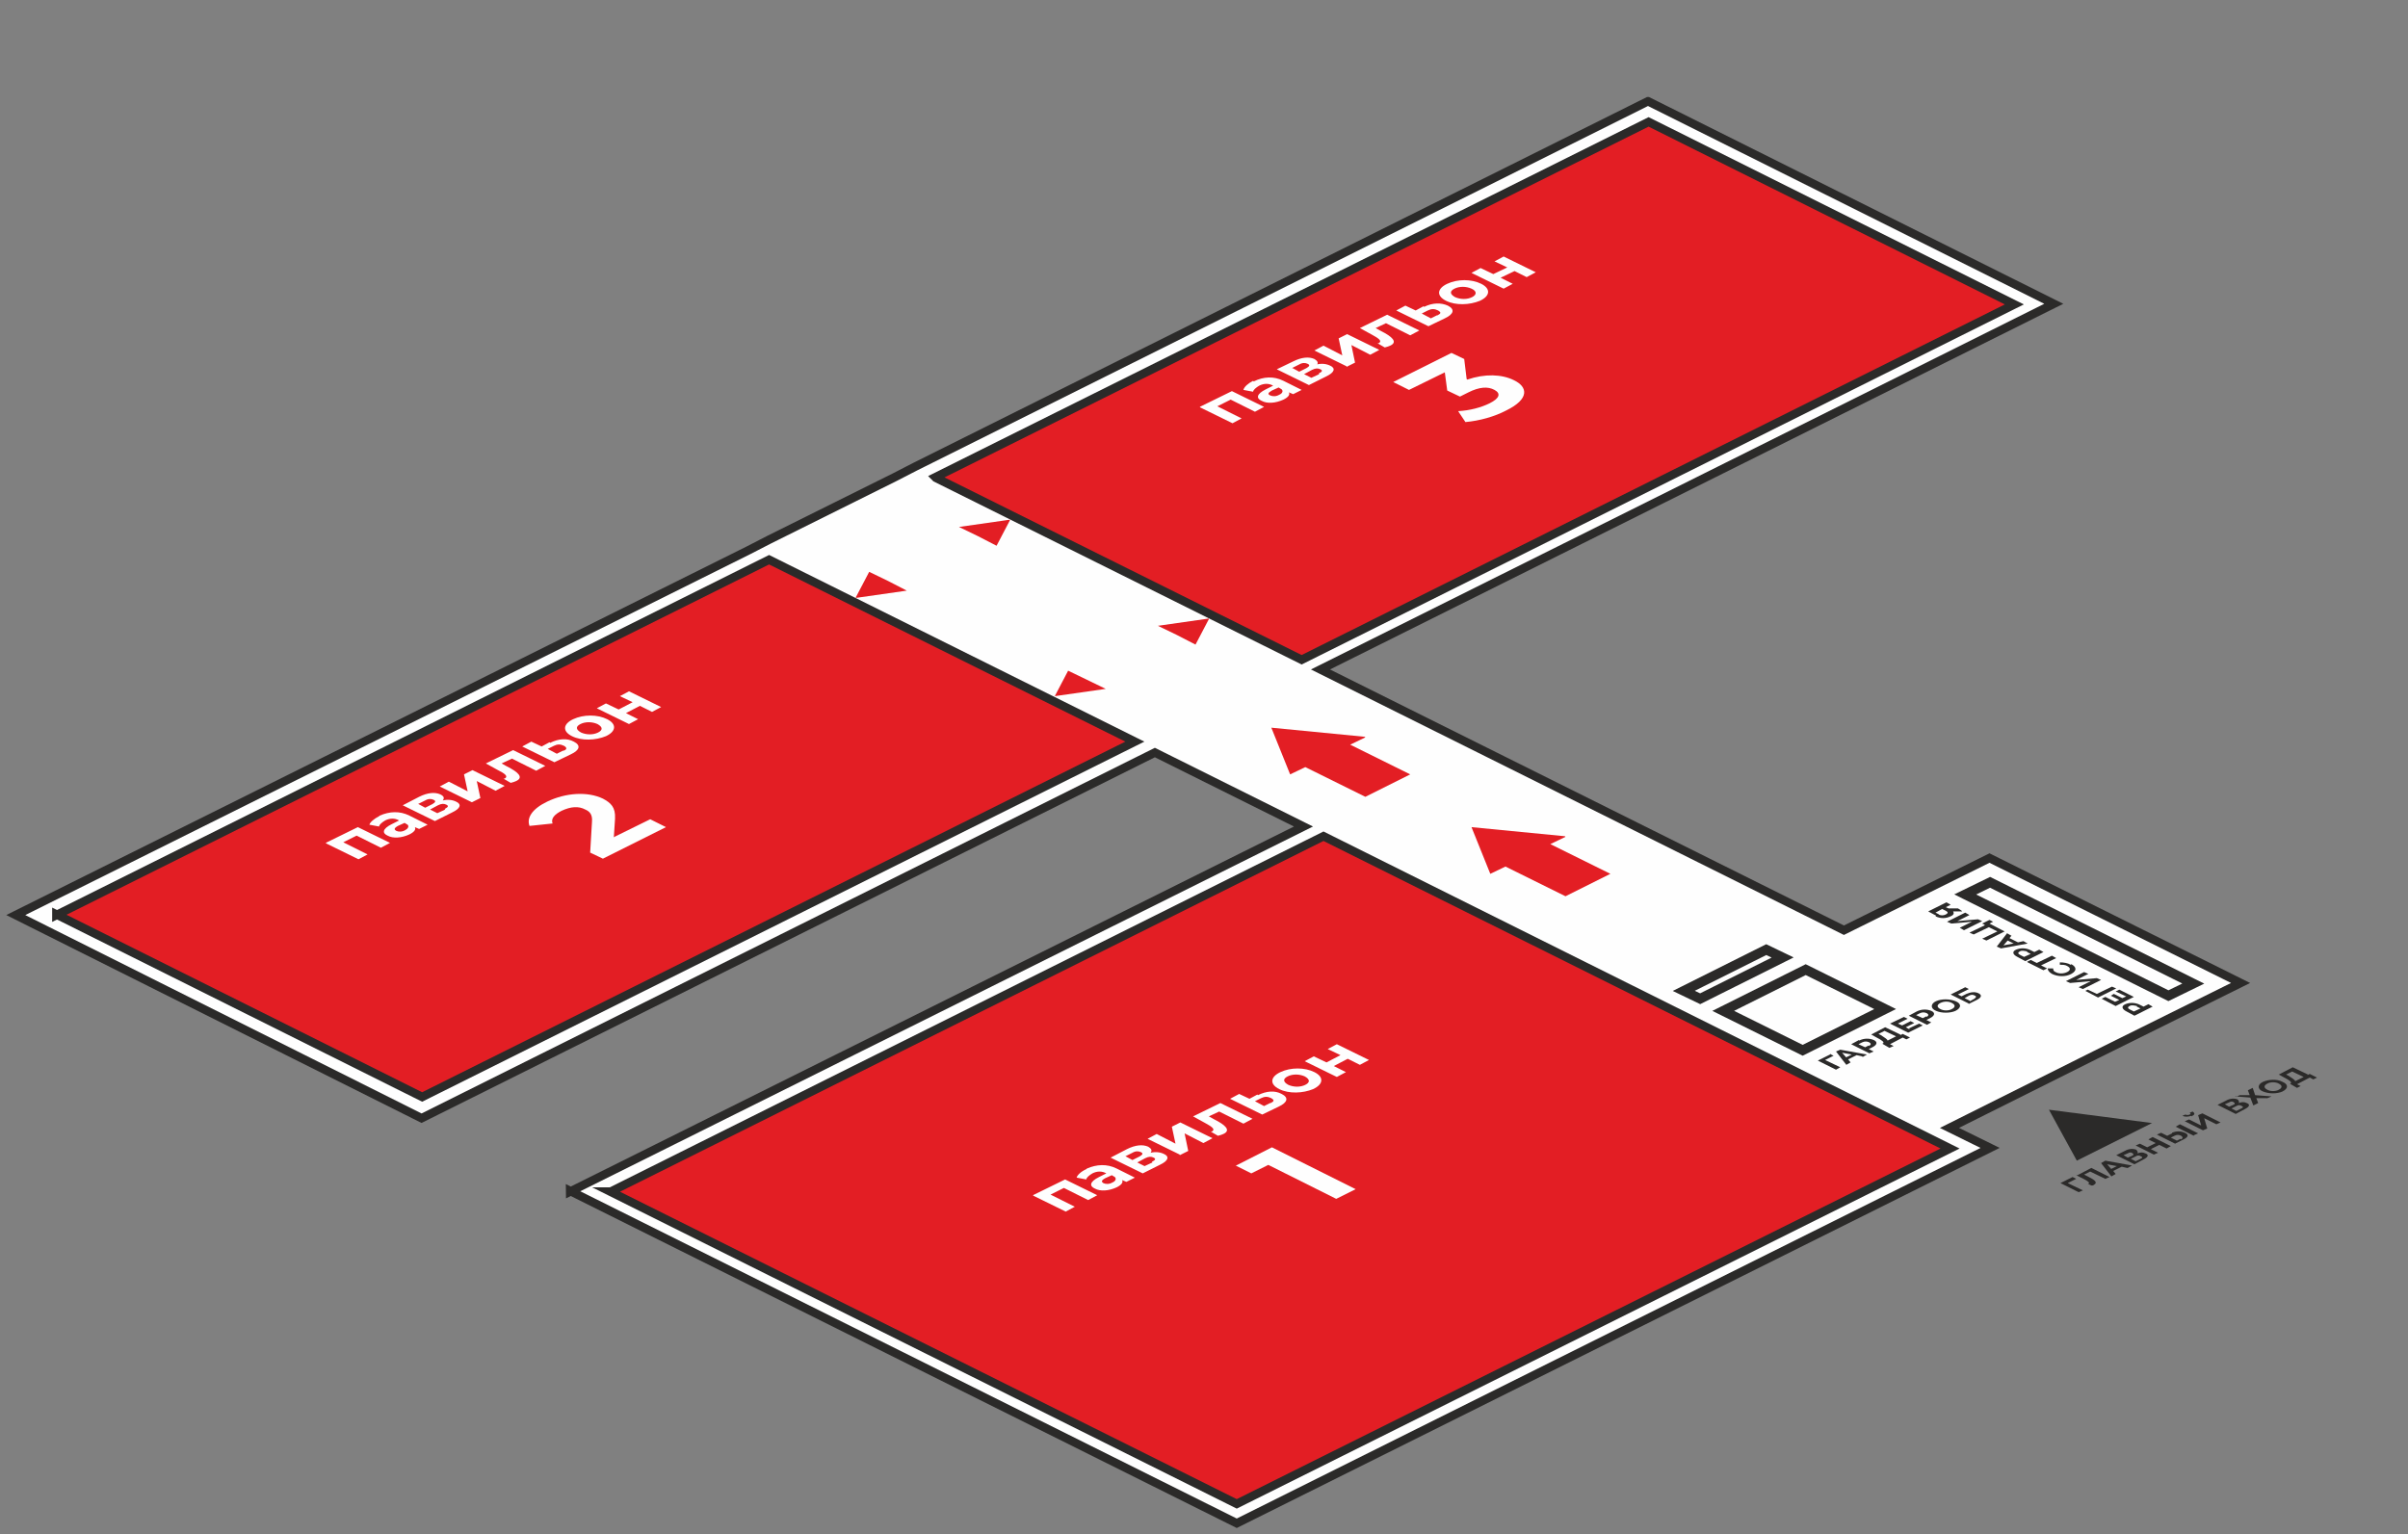
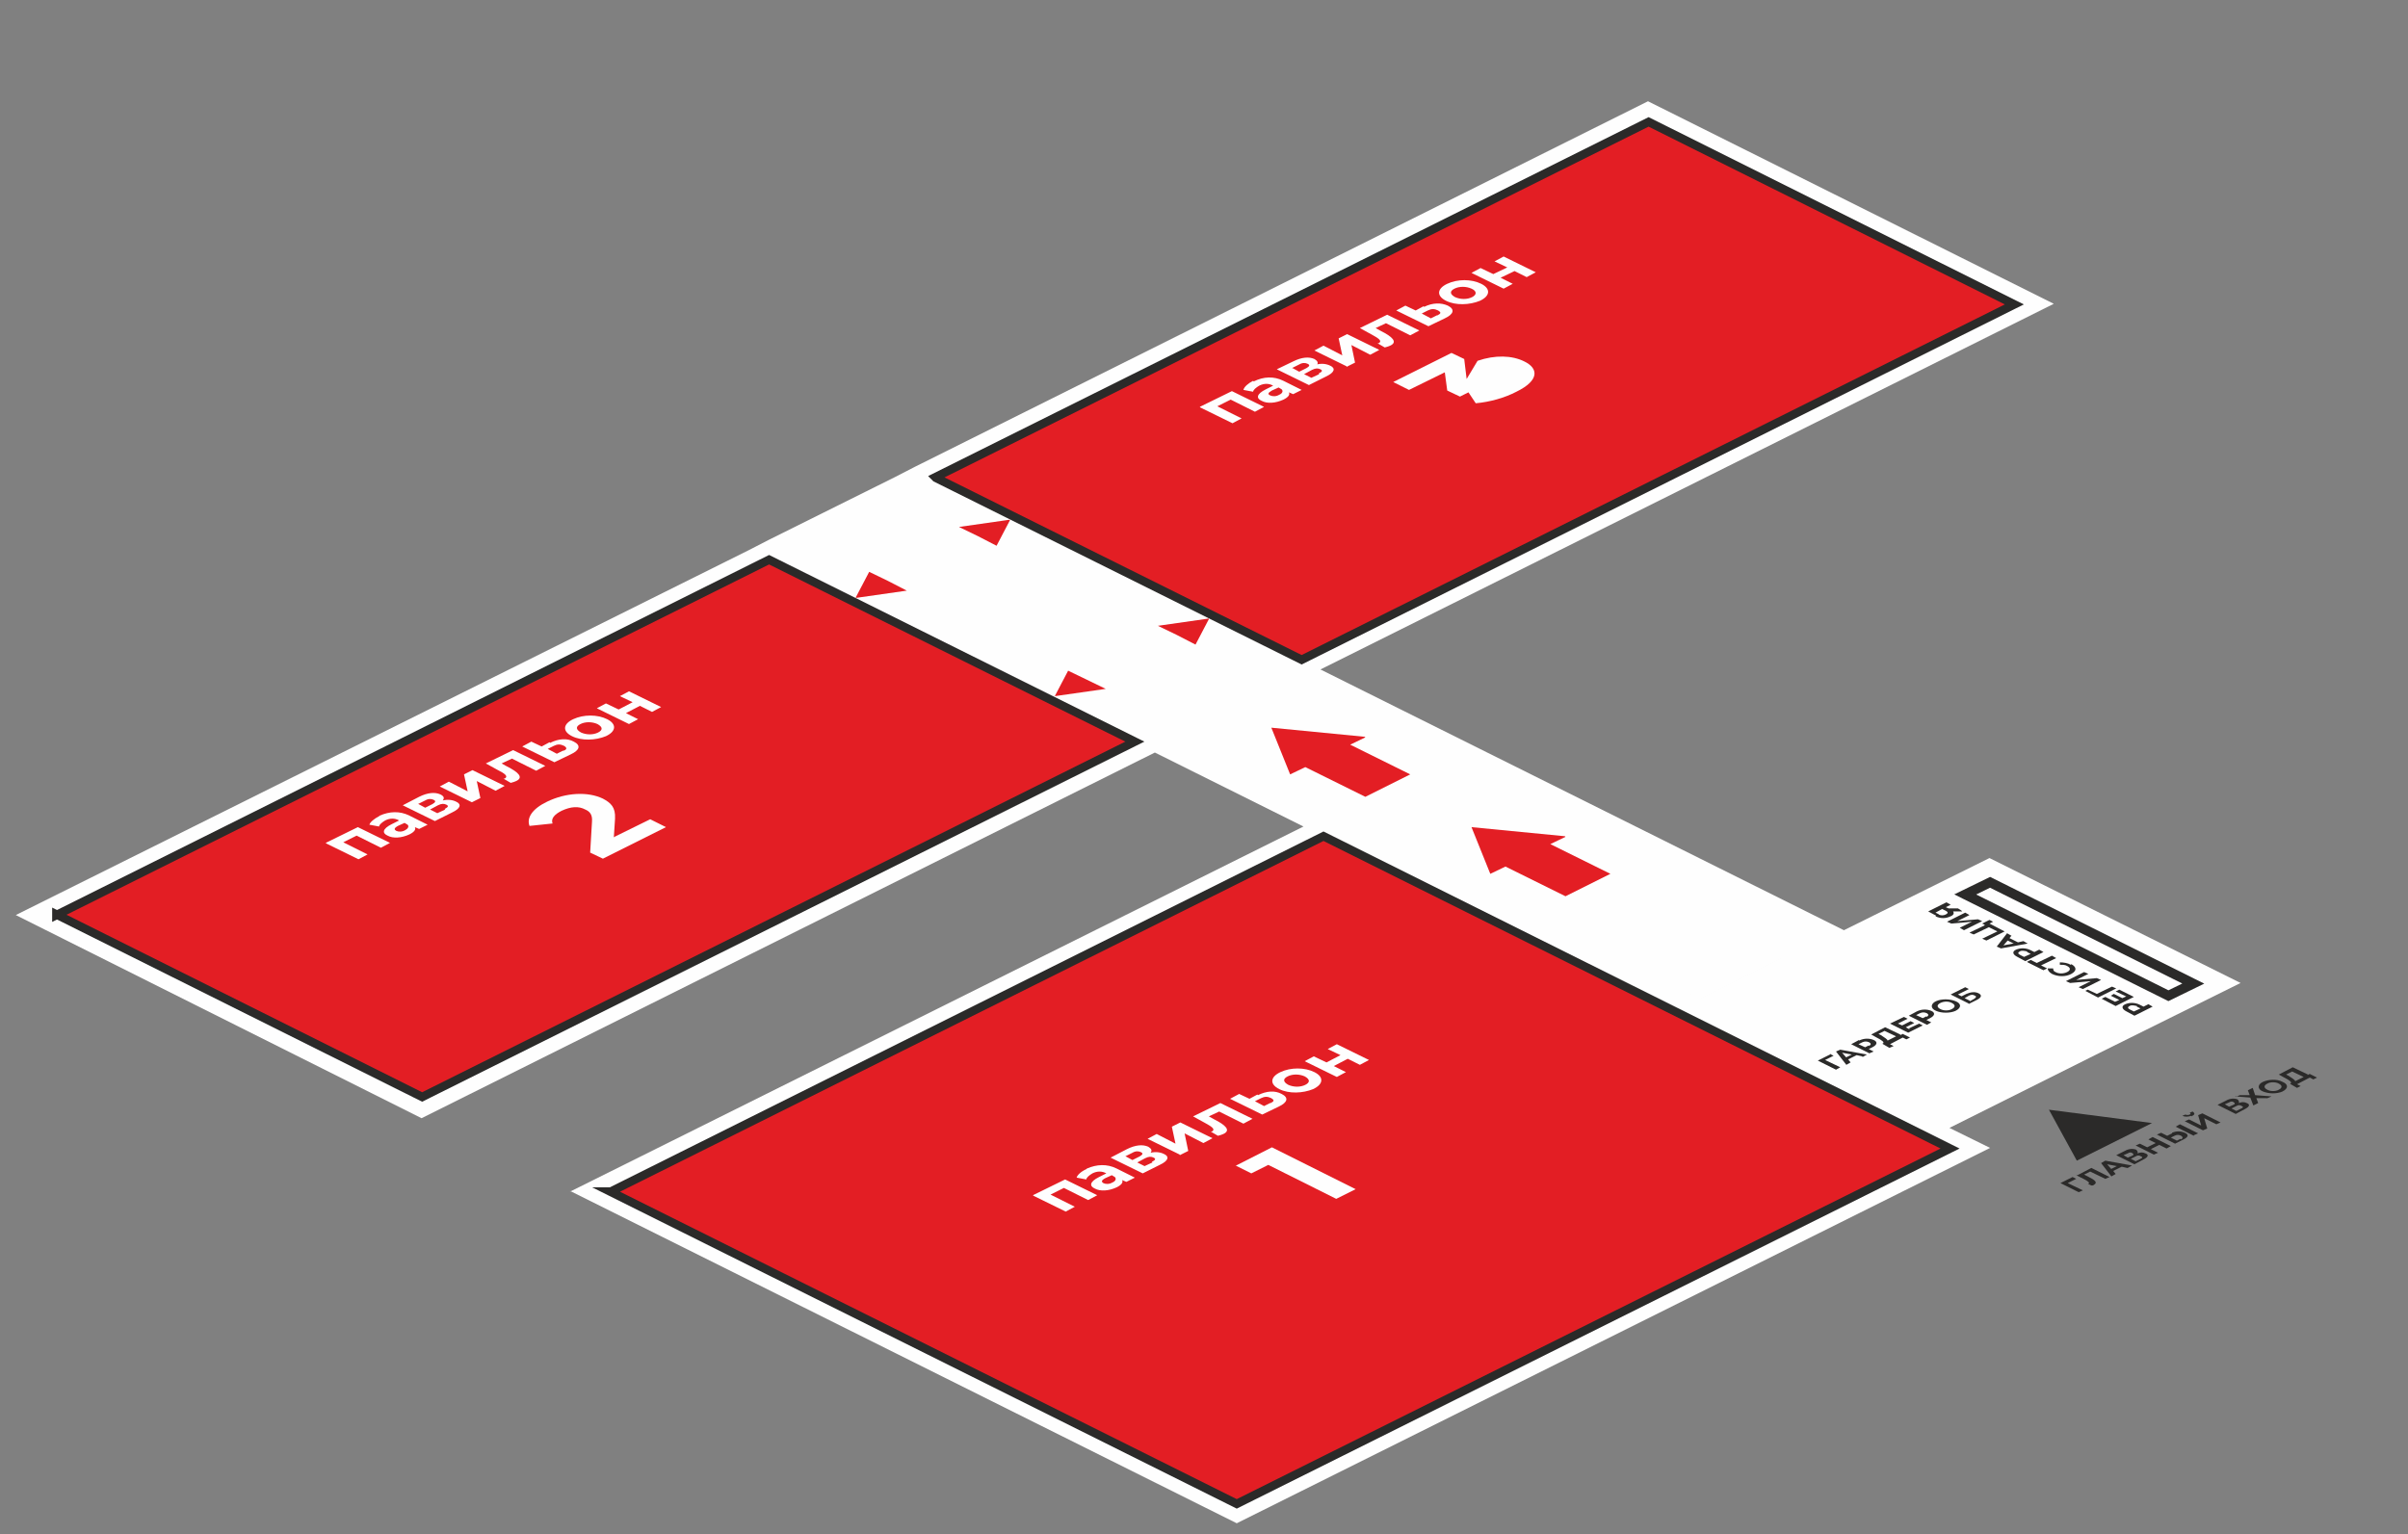
<svg xmlns="http://www.w3.org/2000/svg" id="Layer_1" version="1.1" viewBox="0 0 397 253">
  <rect x="0" y="0" width="397" height="253" fill="#808080" stroke="none" />
  <defs>
    <style> .st0, .st1, .st2 { fill: none; } .st3, .st4 { fill: #e31e24; } .st5, .st4, .st6 { fill-rule: evenodd; } .st5, .st7 { fill: #2b2a29; } .st6, .st8 { fill: #fefefe; } .st1 { stroke-width: 1.4px; } .st1, .st2 { stroke: #2b2a29; stroke-miterlimit: 22.9; } .st2 { stroke-width: 1.6px; } .st9 { clip-path: url(#clippath); } </style>
    <clipPath id="clippath">
      <rect class="st0" x="1" y="16" width="381.1" height="236.1" />
    </clipPath>
  </defs>
  <g class="st9">
    <g>
      <path class="st6" d="M94,196.5l120.9-60.2-24.5-12.2-120.9,60.3L2.6,150.9l120.9-60.2,3.3-1.7,20.7-10.3,3.3-1.7,120.9-60.3,66.9,33.4-120.9,60.3,86.3,43,24-11.9,41.4,20.6-24,11.9-.8.4-23.2,11.6,6.7,3.3-124.2,61.9-109.9-54.8Z" />
-       <path class="st1" d="M94,196.5l120.9-60.2-24.5-12.2-120.9,60.3L2.6,150.9l120.9-60.2,3.3-1.7,20.7-10.3,3.3-1.7,120.9-60.3,66.9,33.4-120.9,60.3,86.3,43,24-11.9,41.4,20.6-24,11.9-.8.4-23.2,11.6,6.7,3.3-124.2,61.9-109.9-54.8Z" />
      <path class="st4" d="M100.7,196.5l117.5-58.6,103.3,51.5-117.6,58.6-103.3-51.5Z" />
      <path class="st1" d="M100.7,196.5l117.5-58.6,103.3,51.5-117.6,58.6-103.3-51.5Z" />
      <path class="st4" d="M9.3,150.9l117.5-58.6,60.3,30-117.5,58.6-60.3-30.1Z" />
      <path class="st1" d="M9.3,150.9l117.5-58.6,60.3,30-117.5,58.6-60.3-30.1Z" />
      <path class="st4" d="M154.2,78.7l117.6-58.6,60.3,30.1-117.5,58.6-60.3-30Z" />
      <path class="st1" d="M154.2,78.7l117.6-58.6,60.3,30.1-117.5,58.6-60.3-30Z" />
      <path class="st8" d="M247.9,47.6l1.5-.8-2-1,2.3-1.1,2,1,1.5-.8-5.3-2.6-1.5.8,2.1,1-2.3,1.1-2.1-1-1.5.8,5.3,2.6ZM242.7,49c-.8.4-1.9.4-2.8,0-.9-.5-.9-1-.1-1.4.8-.4,1.9-.4,2.8,0s.9,1,.1,1.4ZM244,49.6c1.7-.8,1.8-2,.2-2.8s-3.9-.8-5.6,0c-1.7.8-1.8,2-.2,2.8,1.6.8,3.9.7,5.6,0h0ZM236.9,52l-1,.5-1.5-.8,1-.5c.6-.3,1.1-.3,1.7,0,.5.3.5.5-.1.8ZM234.7,50.5l-1.3.7-1.7-.8-1.5.8,5.3,2.6,2.7-1.3c1.5-.7,1.7-1.5.5-2.1-1.1-.5-2.5-.5-3.9.2ZM224.2,54.1l2,1.1c.9.5,1.8,1,1.1,1.4,0,0-.2,0-.2,0l1.2.7c.4-.1.7-.2.9-.3,1.3-.6.3-1.5-1.5-2.4l-.9-.5,1.7-.8,4,2,1.5-.8-5.3-2.6-4.5,2.2h0ZM222,60.5l1.4-.7-.6-2.9,3.1,1.6,1.5-.8-5.3-2.6-1.4.7.6,2.8-3.1-1.6-1.5.8,5.3,2.6h0ZM217.5,61.7l-1.3.6-1.2-.6,1.3-.7c.6-.3,1-.3,1.4-.1.4.2.3.4-.3.7ZM213,60.7l1.2-.6c.5-.3,1-.3,1.4-.1.4.2.3.4-.2.7l-1.2.6-1.1-.6h0ZM217.1,60.2c.3-.4.1-.7-.4-1-.9-.4-2.1-.3-3.5.4l-2.7,1.3,5.3,2.6,2.8-1.4c1.5-.7,1.6-1.4.7-1.8-.6-.3-1.4-.4-2.2-.2h0ZM210.9,65.1c-.5.3-1.1.3-1.5.1-.4-.2-.4-.4.3-.8l1.1-.5.5.3c.3.3.1.7-.4.9ZM206.6,62.8c-.8.4-1.5,1-1.6,1.5l1.6.3c0-.3.5-.7,1-1,.8-.4,1.6-.4,2.3,0l-1.2.6c-1.6.8-1.6,1.5-.7,1.9.9.5,2.3.4,3.6-.2.8-.4,1.1-.8.9-1.2l.7.3,1.4-.7-3-1.5c-1.6-.8-3.3-.7-4.9.1h0ZM197.9,67.2l5.3,2.6,1.5-.8-4-2,2.2-1.1,4,2,1.5-.8-5.3-2.6-5.3,2.6h0Z" />
-       <path class="st8" d="M241.8,62.5l-.4-3.3-2.1-1-9.6,4.8,2.6,1.3,5.9-2.9.4,3,2.1,1,1.4-.7c1.8-.9,3.2-1,4.3-.4,1.1.6.8,1.4-.8,2.2-1.4.7-3.3,1.2-5.2,1.3l1.2,1.8c2.3-.2,4.8-.9,6.7-1.9,3.9-1.9,3.6-3.9,1.3-5-2-1-4.8-1.1-7.7-.1" />
+       <path class="st8" d="M241.8,62.5l-.4-3.3-2.1-1-9.6,4.8,2.6,1.3,5.9-2.9.4,3,2.1,1,1.4-.7l1.2,1.8c2.3-.2,4.8-.9,6.7-1.9,3.9-1.9,3.6-3.9,1.3-5-2-1-4.8-1.1-7.7-.1" />
      <path class="st8" d="M103.7,119.4l1.5-.8-2-1,2.3-1.2,2,1,1.5-.8-5.3-2.6-1.5.8,2.1,1-2.3,1.2-2.1-1-1.5.8,5.3,2.6ZM98.6,120.8c-.8.4-1.9.4-2.8,0-.9-.5-.9-1-.1-1.4.8-.4,1.9-.4,2.8,0,.9.5.9,1,.1,1.4ZM99.9,121.4c1.7-.8,1.8-2,.2-2.8-1.6-.8-3.9-.8-5.6,0-1.7.8-1.8,2-.2,2.8,1.6.8,3.9.7,5.6,0h0ZM92.8,123.8l-1,.5-1.5-.8,1-.5c.6-.3,1.1-.3,1.7,0,.5.3.5.6-.1.8ZM90.6,122.4l-1.3.7-1.7-.8-1.5.8,5.3,2.6,2.7-1.3c1.5-.7,1.7-1.5.5-2.1-1.1-.6-2.5-.5-3.9.2ZM80.1,125.9l2,1.1c1,.5,1.8,1,1.1,1.4,0,0-.2,0-.2,0l1.2.7c.4-.1.7-.2.9-.3,1.3-.6.3-1.5-1.5-2.4l-.9-.5,1.7-.8,4,2,1.5-.8-5.3-2.6-4.5,2.2h0ZM77.8,132.3l1.4-.7-.6-2.8,3.1,1.6,1.5-.8-5.3-2.6-1.4.7.6,2.8-3.1-1.6-1.5.8,5.3,2.6h0ZM73.4,133.5l-1.3.6-1.2-.6,1.3-.7c.6-.3,1-.3,1.4-.1.4.2.3.4-.3.7ZM68.9,132.6l1.2-.6c.5-.3,1-.3,1.4-.1.4.2.3.4-.2.7l-1.2.6-1.1-.6h0ZM73,132c.3-.4.2-.7-.4-1-.9-.4-2.1-.3-3.5.4l-2.7,1.4,5.3,2.6,2.8-1.4c1.5-.7,1.6-1.4.7-1.8-.6-.3-1.4-.4-2.2-.2h0ZM66.8,136.9c-.5.3-1.1.3-1.5.1-.3-.2-.4-.4.3-.8l1.1-.5.5.3c.3.3,0,.7-.4.9ZM62.5,134.6c-.8.4-1.5,1-1.6,1.4l1.6.3c0-.3.5-.7,1-1,.8-.4,1.6-.4,2.3,0l-1.2.6c-1.6.8-1.6,1.5-.7,1.9.9.5,2.3.4,3.6-.2.8-.4,1.1-.8.9-1.2l.7.3,1.4-.7-3-1.5c-1.6-.8-3.3-.7-4.9,0h0ZM53.8,139.1l5.3,2.6,1.5-.8-4-2,2.2-1.1,4,2,1.5-.8-5.3-2.6-5.3,2.6h0Z" />
      <path class="st8" d="M101.2,138.1l.2-3.1c.1-1.9-.7-2.6-2-3.3-2.5-1.2-6.1-1-9.2.5-2.5,1.2-3.4,2.7-2.9,4l3.8-.4c-.3-.8.3-1.5,1.5-2.1,1.5-.7,2.8-.8,3.9-.2.7.3,1.2.8,1.1,2l-.3,5.1,2.1,1,10.4-5.2-2.6-1.3-5.9,2.9h0Z" />
      <path class="st8" d="M220.4,177.6l1.5-.8-2-1,2.3-1.2,2,1,1.5-.8-5.3-2.6-1.5.8,2.1,1-2.3,1.2-2.1-1-1.5.8,5.3,2.6ZM215.2,178.9c-.8.4-1.9.4-2.8,0-.9-.5-.9-1-.1-1.4.8-.4,1.9-.4,2.8,0,.9.5.9,1,.1,1.4ZM216.5,179.6c1.7-.8,1.8-2,.2-2.8-1.6-.8-3.9-.8-5.6,0-1.7.8-1.8,2-.2,2.8,1.6.8,3.9.7,5.6,0h0ZM209.4,181.9l-1,.5-1.5-.8,1-.5c.6-.3,1.1-.3,1.7,0,.5.3.5.5-.1.8ZM207.3,180.5l-1.3.7-1.7-.8-1.5.8,5.3,2.6,2.7-1.3c1.5-.7,1.7-1.5.5-2.1-1.1-.6-2.5-.5-3.9.2ZM196.7,184.1l2,1.1c.9.5,1.8,1,1.1,1.4,0,0-.2,0-.2,0l1.2.7c.4-.1.7-.2.9-.3,1.3-.6.3-1.5-1.5-2.4l-.9-.5,1.7-.8,4,2,1.5-.8-5.3-2.6-4.5,2.2h0ZM194.5,190.5l1.4-.7-.6-2.9,3.1,1.6,1.5-.8-5.3-2.6-1.4.7.6,2.8-3.1-1.6-1.5.8,5.3,2.6h0ZM190,191.7l-1.3.6-1.2-.6,1.3-.7c.6-.3,1-.3,1.4-.1.4.2.3.4-.3.7ZM185.5,190.7l1.2-.6c.5-.3,1-.3,1.4-.1.4.2.3.4-.2.7l-1.2.6-1.1-.6h0ZM189.7,190.1c.3-.4.1-.7-.4-1-.9-.4-2.1-.3-3.5.4l-2.7,1.4,5.3,2.6,2.8-1.4c1.5-.7,1.6-1.4.7-1.8-.6-.3-1.4-.4-2.2-.2h0ZM183.4,195c-.5.3-1.1.3-1.5.1-.3-.2-.4-.4.3-.8l1.1-.5.5.3c.3.3.1.7-.4.9ZM179.1,192.8c-.9.4-1.5,1-1.6,1.4l1.6.3c0-.3.5-.7,1-1,.8-.4,1.6-.4,2.3,0l-1.2.6c-1.6.8-1.6,1.5-.7,1.9.9.5,2.3.4,3.6-.2.8-.4,1.1-.8.9-1.2l.7.3,1.4-.7-3-1.5c-1.6-.8-3.3-.7-4.9,0h0ZM170.4,197.2l5.3,2.6,1.5-.8-4-2,2.2-1.1,4,2,1.5-.8-5.3-2.6-5.3,2.6h0Z" />
      <path class="st8" d="M203.7,192.2l2.6,1.3,2.8-1.4,11.2,5.6,3.2-1.6-13.8-6.9-5.9,3Z" />
      <path class="st7" d="M377.3,177.4l-.4-.2,1-.5,1.9.9-1.4.7c0-.2-.5-.5-1.1-.9M380.5,177.2l-2.5-1.2-2.3,1.2.9.5c.8.4,1.4.8,1,1h-.1c0,0,1.2.7,1.2.7l.6-.3-.6-.3,2.1-1.1.6.3.6-.3-1.2-.6-.4.2h0ZM375.7,179.7c-.5.3-1.4.3-1.9,0-.6-.3-.6-.7,0-1,.5-.3,1.4-.3,1.9,0,.6.3.6.7,0,1h0ZM376.3,180c1-.5,1-1.2,0-1.6-.9-.5-2.3-.4-3.2,0s-1,1.2,0,1.6,2.3.4,3.2,0ZM368.5,180.8l2.5.2.5,1.3.8-.4-.3-.8h1.7c0,.1.8-.3.8-.3l-2.7-.2-.4-1.2-.8.4.3.8h-1.5c0-.1-.8.3-.8.3ZM369.5,182.8l-.8.4-.8-.4.8-.4c.3-.2.6-.2.9,0,.3.1.2.3-.1.4ZM366.8,182.1l.7-.3c.3-.2.6-.2.8,0,.2.1.2.3-.1.4l-.7.3-.7-.4h0ZM369.1,181.9c.1-.2,0-.4-.2-.6-.5-.2-1.2-.2-1.9.2l-1.4.7,3,1.5,1.5-.8c.8-.4.9-.8.3-1-.4-.2-.8-.2-1.3,0ZM363.2,186.4l.7-.3-.5-1.7,2,1,.7-.3-3-1.5-.7.3.5,1.7-2-1-.7.3,3,1.5ZM361.3,184.1c.6-.3.6-.5.2-.8l-.5.2c.2.1.2.2,0,.3-.2.1-.5.1-.7,0l-.5.2c.4.2.9.2,1.5,0h0ZM359.5,187.8l-.6.3-1-.5.6-.3c.4-.2.7-.2,1.1,0,.3.2.3.4,0,.6ZM361.7,187.2l.7-.3-3-1.5-.7.4,3,1.5ZM358.1,186.9l-.8.4-1-.5-.7.3,3,1.5,1.4-.7c.8-.4.9-.8.2-1.1s-1.4-.3-2.1,0h0ZM354.2,187.9l1.2.6-1.4.7-1.2-.6-.7.3,3,1.5.7-.3-1.2-.6,1.4-.7,1.2.6.7-.4-3-1.5-.7.4ZM352.9,191.1l-.8.4-.8-.4.8-.4c.3-.2.6-.2.9,0,.3.1.2.3-.1.4ZM350.1,190.5l.7-.3c.3-.2.6-.2.8,0,.2.1.2.3-.1.4l-.7.3-.7-.4h0ZM352.4,190.2c.1-.2,0-.4-.2-.6-.5-.2-1.2-.2-1.9.2l-1.4.7,3,1.5,1.5-.8c.8-.4.9-.8.3-1-.4-.2-.8-.2-1.3,0ZM348.1,192.8l-.7-.8,1.6.3-1,.5h0ZM350.8,192.6l.7-.4-4.4-.8-.7.4,1.7,2.2.7-.4-.4-.5,1.4-.7.9.2ZM342.3,193.8l1.2.6c.8.4,1.1.7.8.8s0,0-.1,0l.6.3c.2,0,.3,0,.4-.1.7-.4.2-.8-1-1.4l-.6-.3,1-.5,2.5,1.2.7-.3-3-1.5-2.3,1.2h0ZM341.9,194l-2.2,1.1,3,1.5.7-.3-2.5-1.2,1.4-.7-.6-.3Z" />
      <path class="st5" d="M337.8,183l8.5,1.1,8.5,1.1-6.2,3.1-6.2,3.1-2.3-4.2-2.3-4.2Z" />
      <path class="st6" d="M357.5,164.2l4.1-2-33.5-16.7-4.1,2,33.5,16.7Z" />
      <path class="st2" d="M357.5,164.2l4.1-2-33.5-16.7-4.1,2,33.5,16.7Z" />
      <path class="st6" d="M293.9,157.9l-2.7-1.3-13.6,6.8,2.7,1.3,13.6-6.8Z" />
-       <path class="st2" d="M293.9,157.9l-2.7-1.3-13.6,6.8,2.7,1.3,13.6-6.8Z" />
      <path class="st4" d="M173.9,114.8l1.1-2.1,1.1-2.1,3.1,1.5,3.1,1.5-4.2.6-4.2.6Z" />
      <path class="st4" d="M199.3,102.1l-1.1,2.1-1.1,2.1-3.1-1.6-3.1-1.5,4.2-.6,4.2-.6Z" />
      <path class="st4" d="M141.1,98.5l1.1-2.1,1.1-2.1,3.1,1.5,3.1,1.6-4.2.6-4.2.6Z" />
      <path class="st4" d="M166.5,85.8l-1.1,2.1-1.1,2.1-3.1-1.6-3.1-1.5,4.2-.6,4.2-.6Z" />
      <path class="st3" d="M225.1,121.6l-2.5,1.2,9.9,4.9-7.4,3.7-9.9-4.9-2.5,1.2-3.1-7.7,15.4,1.5Z" />
      <path class="st3" d="M258.1,138l-2.5,1.2,9.9,4.9-7.4,3.7-9.9-4.9-2.5,1.2-3.1-7.7,15.4,1.5Z" />
      <path class="st7" d="M319.7,150.8l-.6-.3,1.1-.6.6.3c.4.2.4.4,0,.6-.4.2-.8.2-1.2,0ZM319.1,151.1c.8.4,1.7.4,2.5,0,.5-.2.6-.5.4-.8h1.5c0-.1-.7-.5-.7-.5h-1.4c0,.1-.6-.2-.6-.2l.8-.4-.7-.4-3,1.5,1.3.7ZM326.8,151.9l-.7-.3-3.4.3,2-1-.7-.4-3,1.5.7.3,3.4-.3-2,1,.7.4,3-1.5ZM327.2,152.6l-2.5,1.2.7.3,2.5-1.2,1.4.7-2.5,1.2.7.3,3-1.5-2.5-1.3.6-.3-.6-.3-1.2.6.4.2h0ZM331.9,155.6l-1.6.3.7-.8,1,.5h0ZM331.6,154.3l-.7-.4-1.7,2.2.7.3,4.4-.8-.7-.4-.9.2-1.4-.7.4-.5h0ZM334.2,157l.6.3-1.1.5-.6-.3c-.4-.2-.5-.4-.1-.6.3-.2.7-.1,1.2,0h0ZM332.6,157.8l1.3.7,3-1.5-.7-.4-.8.4-.6-.3c-.8-.4-1.7-.4-2.4-.1s-.6.8.2,1.2h0ZM334.3,158.7l2.6,1.3.6-.3-1-.5,2.5-1.2-.7-.4-2.5,1.2-1-.5-.6.3ZM341.4,159.1c-.5-.3-1.2-.4-1.8-.4v.4c.5,0,.9,0,1.2.2.6.3.6.7,0,1-.6.3-1.4.3-1.9,0-.3-.1-.4-.3-.4-.6h-.9c0,.3.2.6.7.9,1,.5,2.3.5,3.2,0,.9-.5.9-1.1,0-1.6h0ZM346.4,161.6l-.7-.3-3.4.3,2-1-.7-.3-3,1.5.7.3,3.4-.3-2,1,.7.3,3-1.5ZM343.8,163.4l2.1,1.1,3-1.5-.7-.3-2.5,1.2-1.5-.7-.6.3h0ZM350.6,164.3l-.7.3-1.4-.7-.5.3,1.4.7-.7.3-1.6-.8-.6.3,2.3,1.2,3-1.5-2.4-1.2-.6.3,1.7.8ZM352.3,166l.6.3-1.1.5-.6-.3c-.4-.2-.5-.4-.1-.6.3-.2.7-.1,1.2,0h0ZM350.6,166.8l1.3.7,3-1.5-.7-.4-.8.4-.6-.3c-.8-.4-1.7-.4-2.4-.1s-.6.8.2,1.2h0Z" />
      <path class="st6" d="M310.8,166.4l-13.1-6.5-13.6,6.8,13.1,6.5,13.6-6.8Z" />
-       <path class="st2" d="M310.8,166.4l-13.1-6.5-13.6,6.8,13.1,6.5,13.6-6.8Z" />
      <path class="st7" d="M324.7,165l-.8-.4.7-.4c.4-.2.7-.2,1,0,.3.1.2.3-.1.5l-.7.4ZM324.5,165.6l1.4-.7c.8-.4.9-.8.3-1.1-.6-.3-1.3-.2-2,.1l-.8.4-.6-.3,1.8-.9-.6-.3-2.4,1.2,3,1.5h0ZM321.8,166.4c-.5.3-1.4.3-1.9,0-.6-.3-.6-.7,0-1s1.4-.3,1.9,0c.6.3.6.7,0,1ZM322.4,166.7c1-.5,1-1.2,0-1.6s-2.3-.4-3.2,0-1,1.2,0,1.6c.9.4,2.3.4,3.2,0ZM317.6,167.6l-.6.3-1.1-.5.6-.3c.4-.2.8-.2,1.2,0,.3.2.3.4-.1.6h0ZM316,166.8l-1.3.7,3,1.5.7-.4-.8-.4.6-.3c.8-.4.9-.9.2-1.2-.7-.3-1.6-.3-2.4.1h0ZM314.9,169.8l-.7-.4,1.4-.7-.6-.3-1.4.7-.7-.3,1.6-.8-.6-.3-2.3,1.1,3,1.5,2.4-1.2-.6-.3-1.7.8h0ZM310.1,170.7l-.4-.2,1-.5,1.9.9-1.4.7c0-.2-.5-.5-1.1-.9h0ZM313.3,170.6l-2.5-1.2-2.3,1.2.9.5c.8.4,1.4.8,1,1h-.1c0,0,1.2.7,1.2.7l.7-.3-.6-.3,2.1-1.1.6.3.6-.3-1.2-.6-.4.2h0ZM308.1,172.4l-.6.3-1.1-.5.6-.3c.4-.2.8-.2,1.2,0,.3.2.3.4-.1.6h0ZM306.5,171.5l-1.3.7,3,1.5.7-.3-.8-.4.6-.3c.8-.4.9-.9.2-1.2s-1.6-.3-2.4.1h0ZM304.4,174.4l-.7-.8,1.6.3-1,.5h0ZM307.1,174.3l.7-.4-4.4-.8-.7.3,1.7,2.2.7-.4-.4-.5,1.4-.7.9.2ZM301.9,173.8l-2.2,1.1,3,1.5.7-.4-2.5-1.2,1.4-.7-.6-.3Z" />
    </g>
  </g>
</svg>